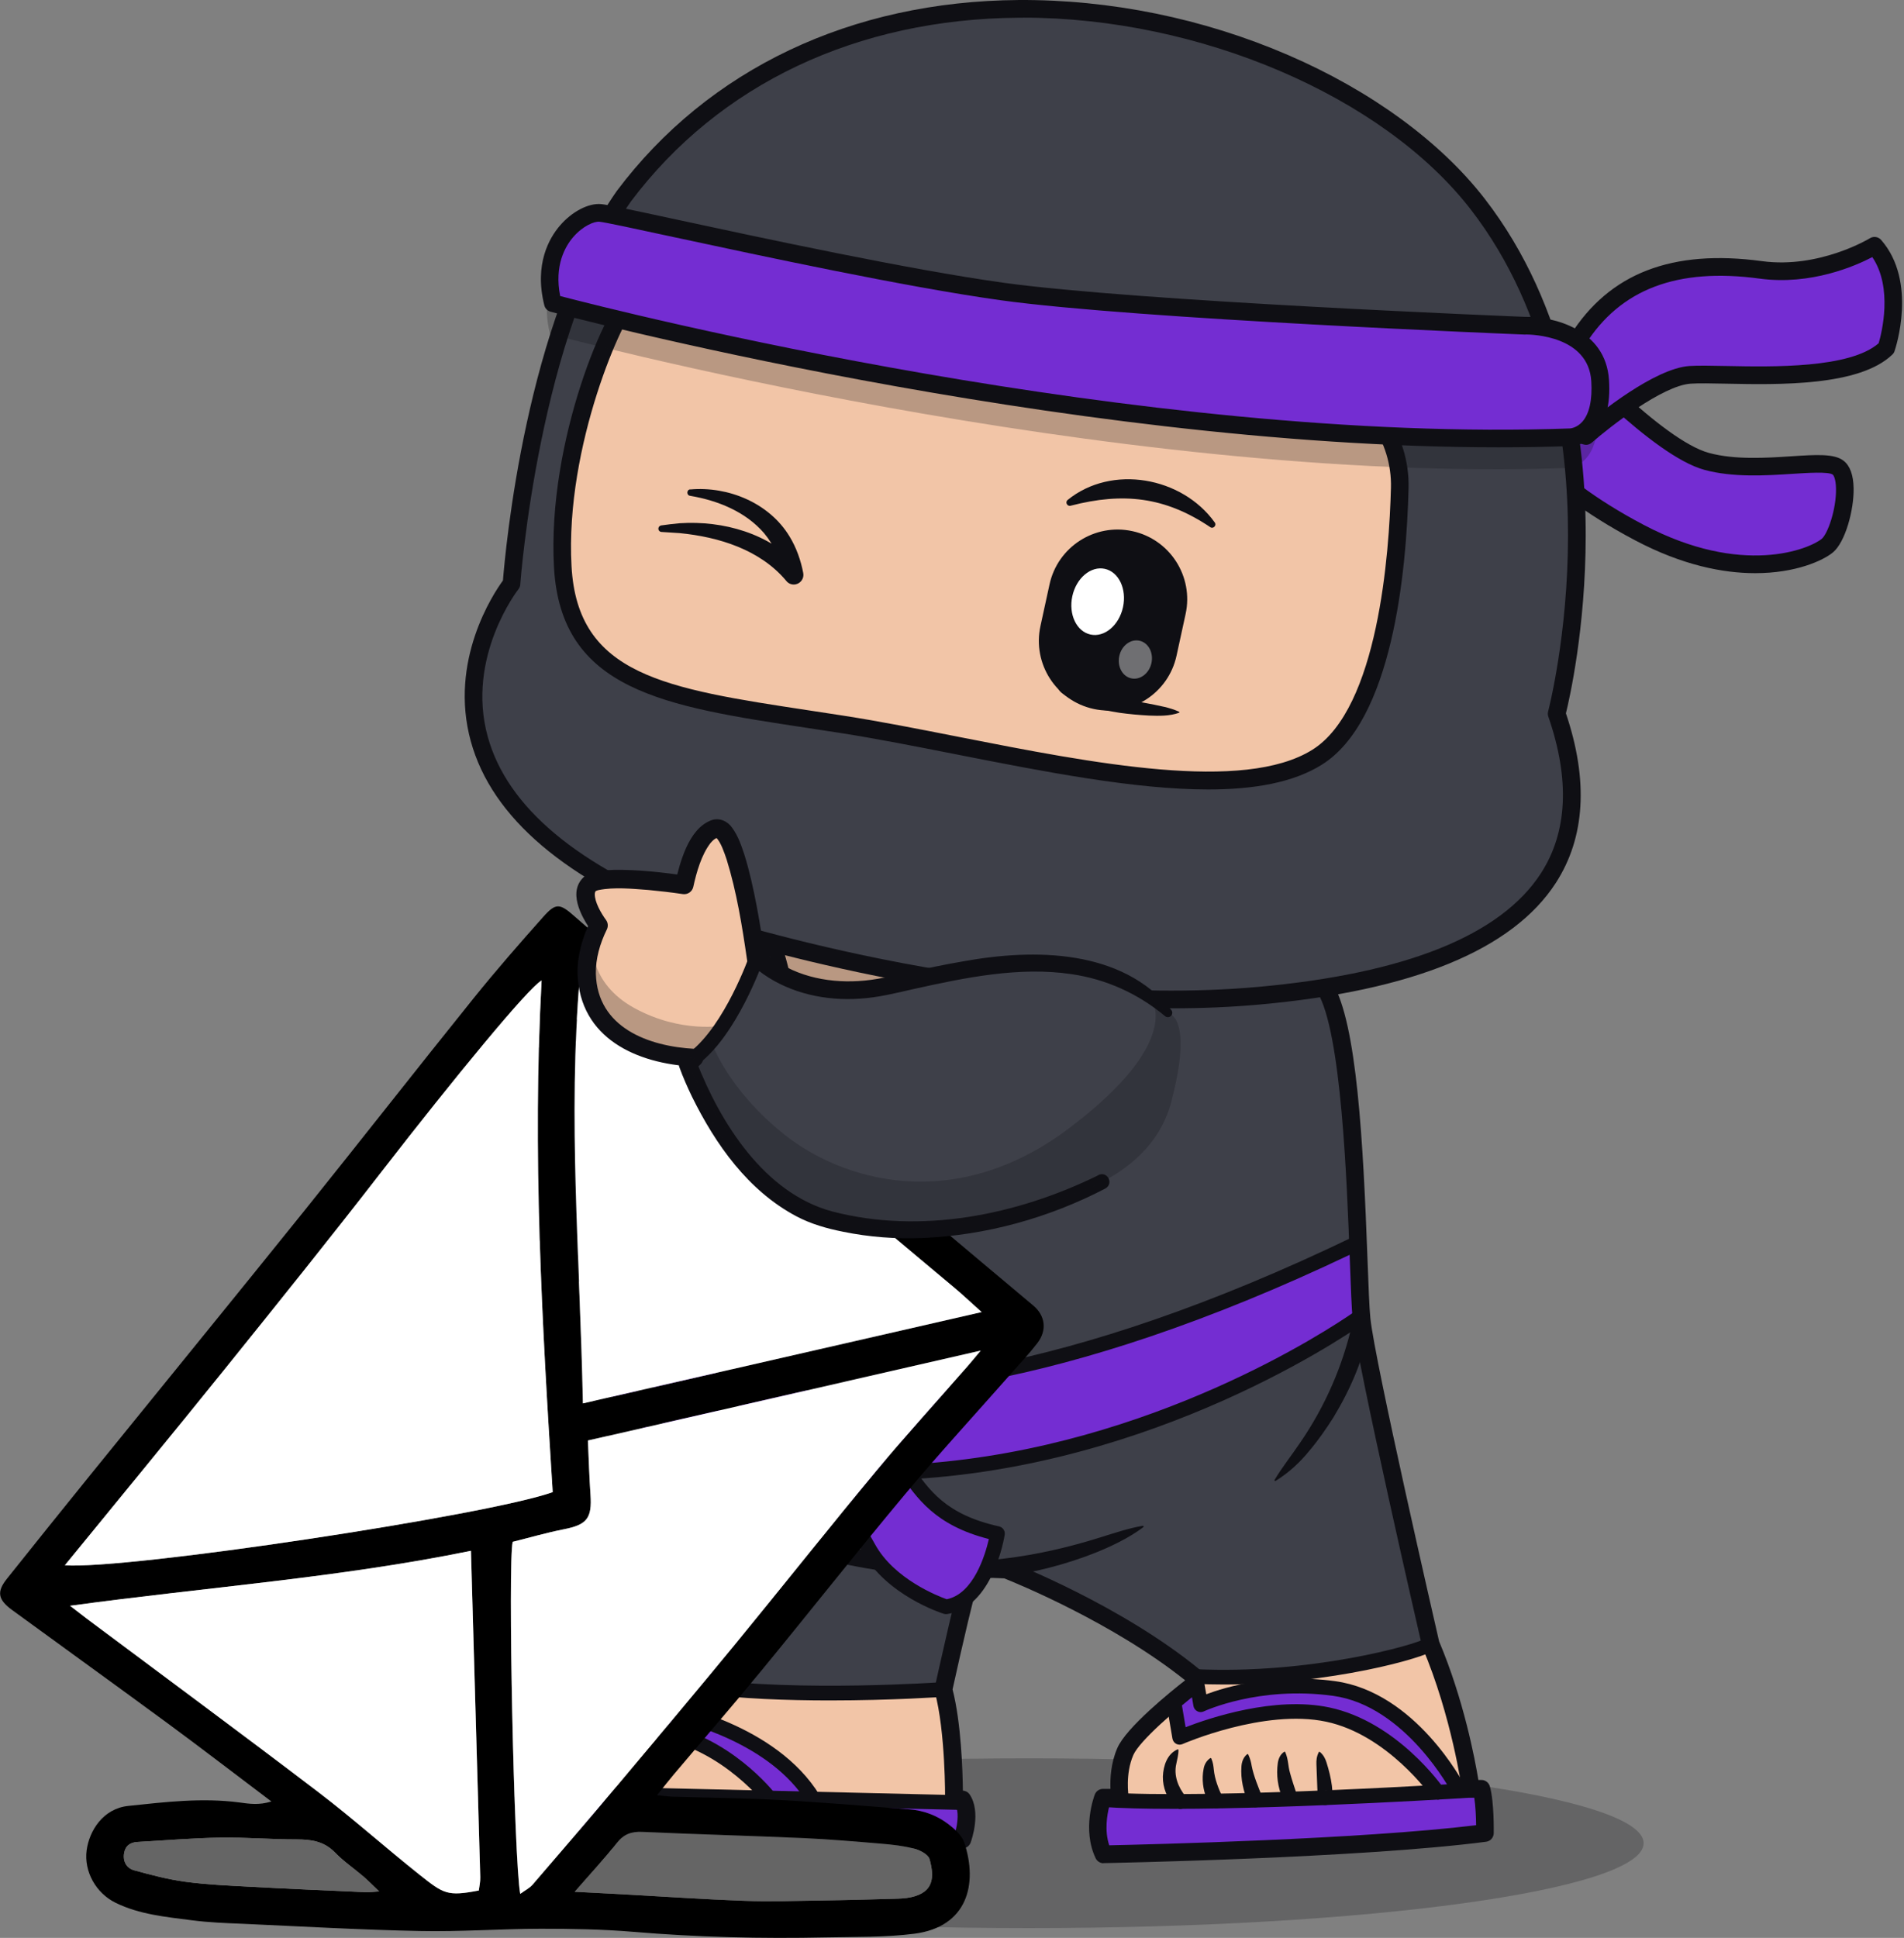
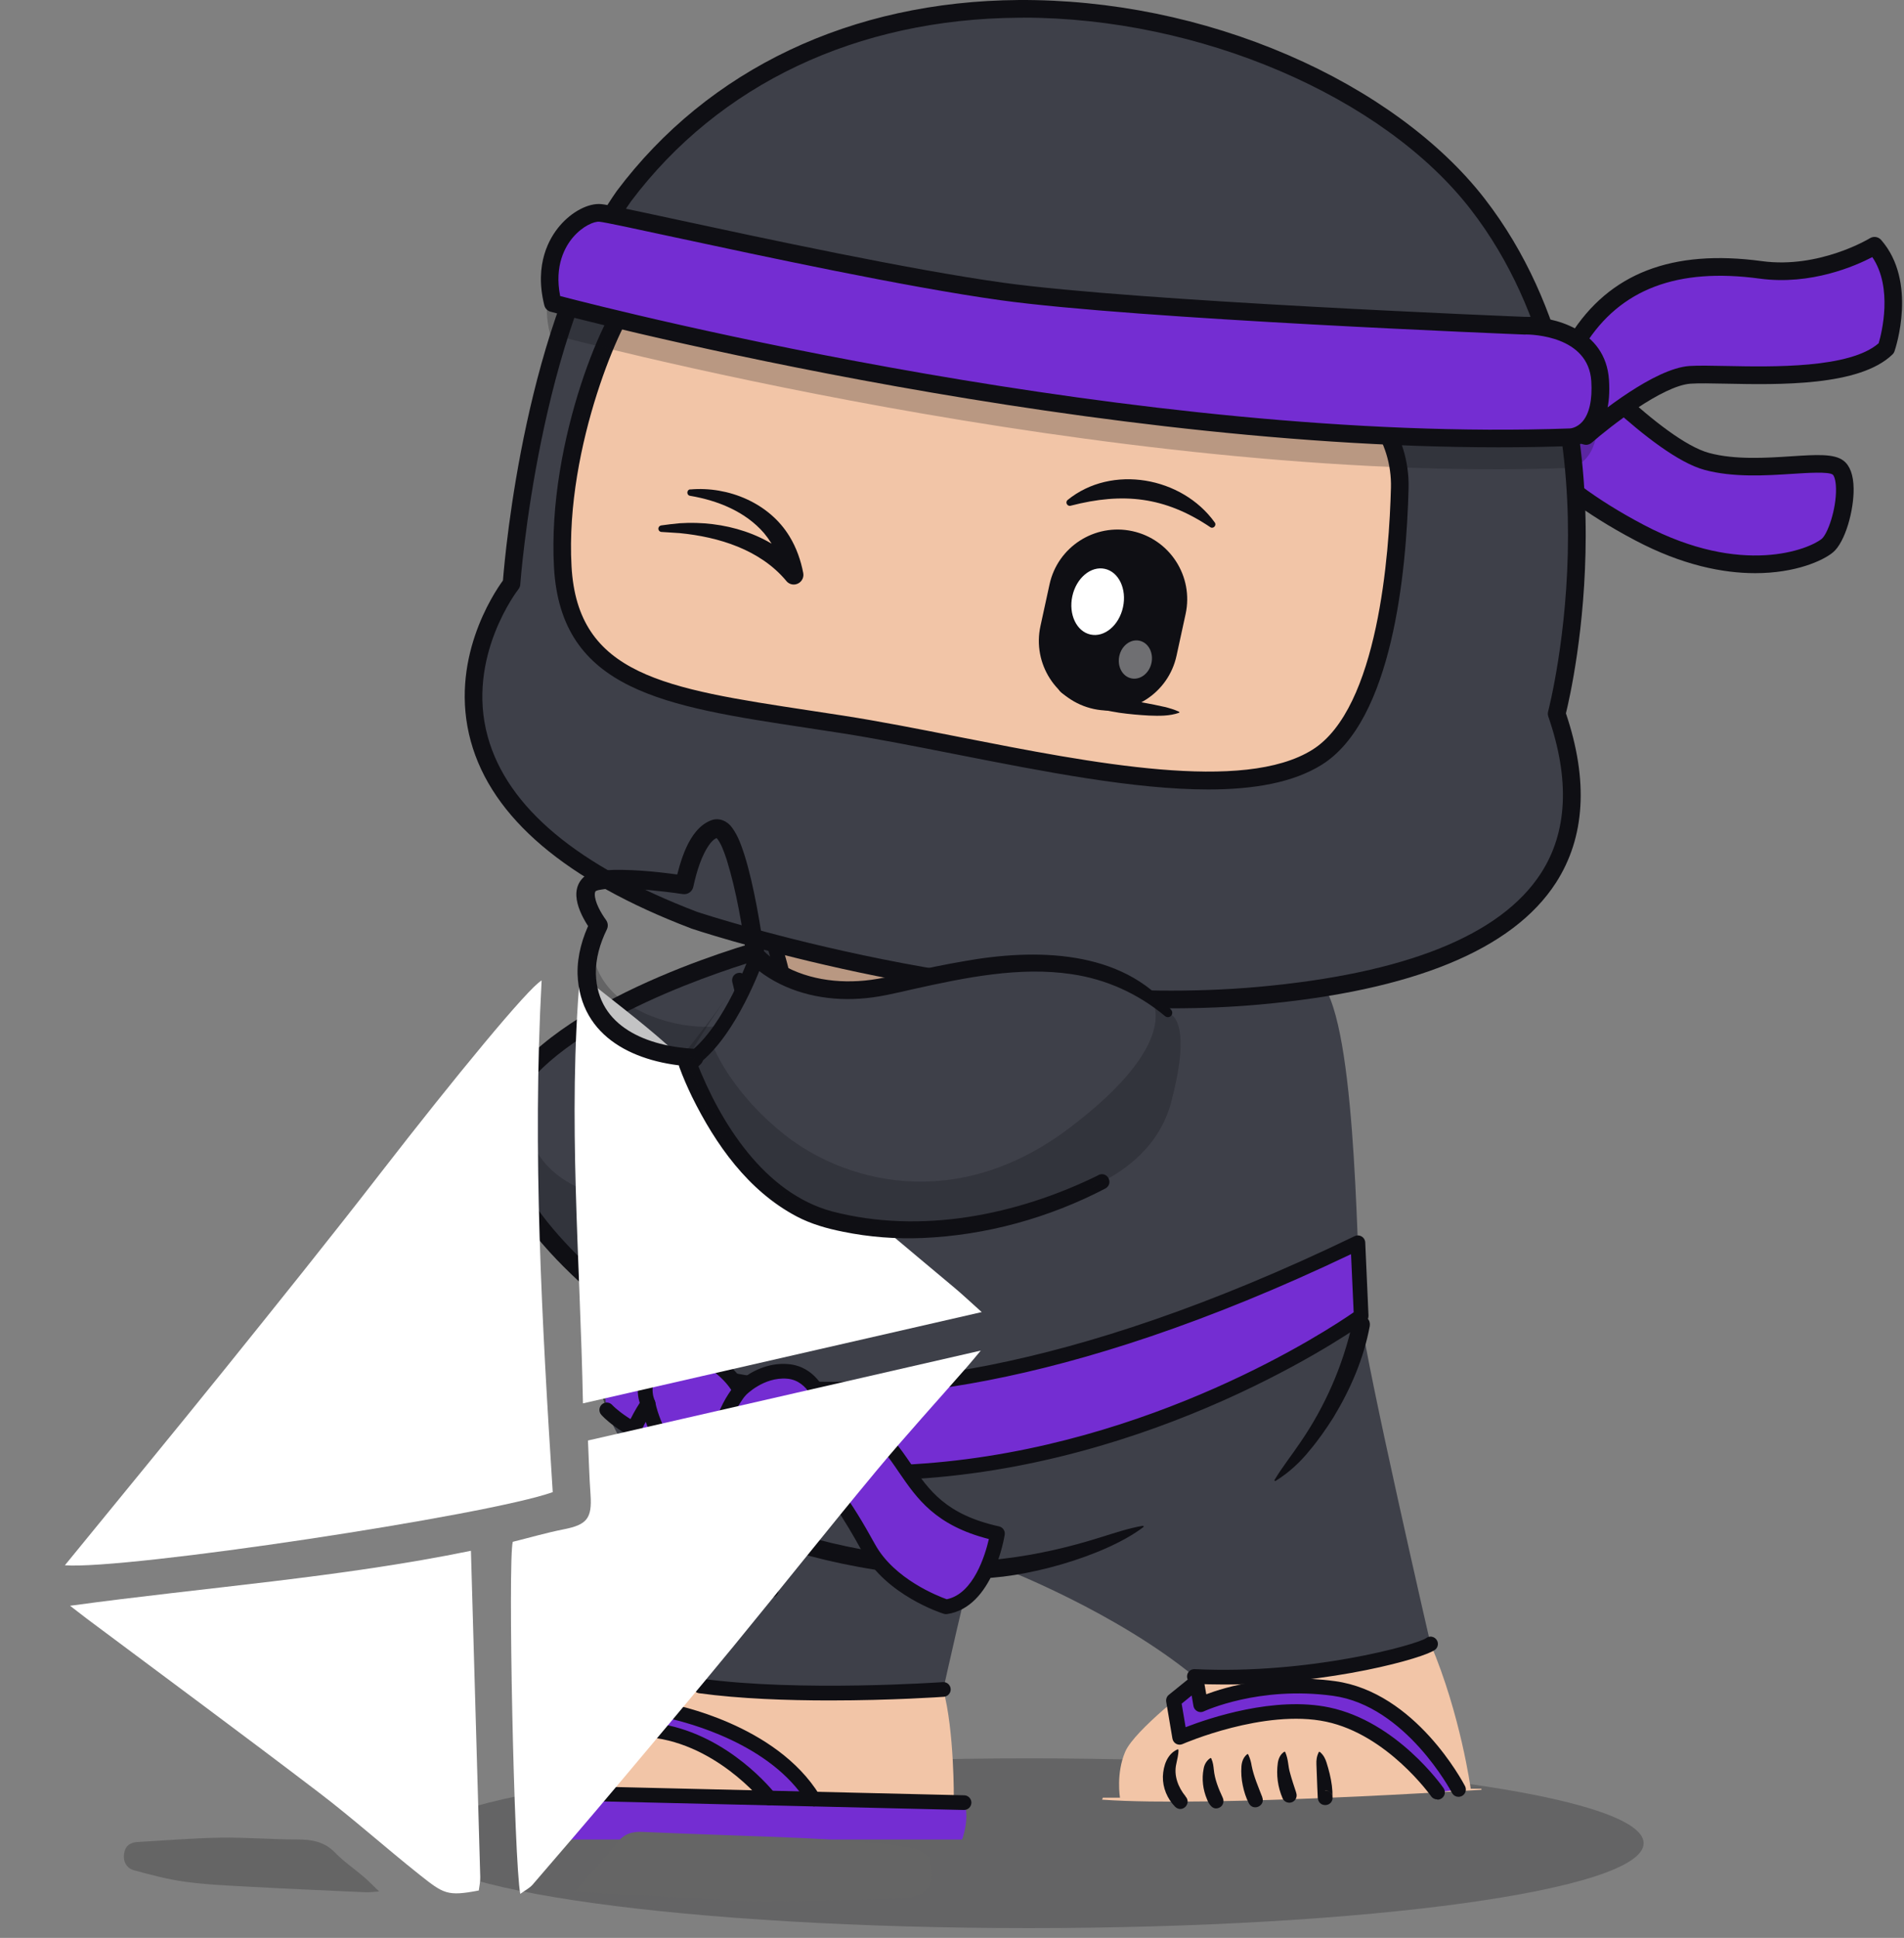
<svg xmlns="http://www.w3.org/2000/svg" width="171" height="174" viewBox="0 0 171 174" fill="none">
  <rect x="0" y="0" width="171" height="174" fill="#808080" stroke="none" />
  <g clip-path="url(#clip0_1681_13248)">
    <g opacity="0.25">
      <path d="M92.404 173.12C61.91 173.12 37.19 169.708 37.19 165.5C37.19 161.291 61.91 157.879 92.404 157.879C122.897 157.879 147.617 161.291 147.617 165.5C147.617 169.708 122.897 173.12 92.404 173.12Z" fill="#0F0F14" />
    </g>
    <path d="M69.564 84.934C69.564 84.934 51.437 89.633 45.956 97.909C40.476 106.185 56.206 117.522 56.206 117.522C56.206 117.522 71.6 99.645 69.564 84.934Z" fill="#3E4049" />
    <g opacity="0.25">
      <path d="M64.858 90.132C64.858 90.132 57.809 99.761 55.334 101.204C55.334 101.204 57.767 103.463 57.913 103.854C58.053 104.244 55.403 109.264 50.418 105.764C45.433 102.264 47.699 96.184 47.699 96.184C47.699 96.184 44.708 98.339 44.805 101.734C44.903 105.13 46.953 108.121 49.254 111.084C51.554 114.04 54.65 116.306 54.65 116.306L56.331 117.401C56.331 117.401 60.723 112.743 63.798 106.517C66.873 100.291 68.211 96.191 68.985 92.015C69.759 87.845 68.19 85.781 64.865 90.139L64.858 90.132Z" fill="#0F0F14" />
    </g>
    <path d="M56.212 118.319C56.435 118.319 56.658 118.221 56.811 118.047C57.453 117.308 72.415 99.724 70.352 84.831C70.324 84.608 70.198 84.406 70.01 84.28C69.822 84.155 69.592 84.113 69.368 84.169C68.615 84.364 50.878 89.042 45.3 97.472C39.471 106.278 55.082 117.685 55.752 118.166C55.891 118.263 56.051 118.312 56.212 118.312V118.319ZM68.887 85.947C69.996 98.504 58.575 113.355 56.086 116.43C53.346 114.296 42.205 105.016 46.625 98.343C51.192 91.441 65.227 87.007 68.894 85.947H68.887Z" fill="#0F0F14" />
    <path d="M62.362 108.931C62.766 108.36 62.843 107.774 62.55 107.23C62.229 106.826 62.006 106.38 61.734 105.954C60.674 104.253 59.356 102.635 57.62 101.59C56.749 101.011 55.71 100.6 54.643 100.878C55.145 101.882 55.849 102.336 56.644 102.977C57.342 103.535 58.025 104.121 58.652 104.755C59.461 105.529 60.179 106.421 60.751 107.398C60.877 107.586 60.925 107.816 61.009 108.025C61.267 108.555 61.706 108.75 62.355 108.938L62.362 108.931Z" fill="#0F0F14" />
    <path d="M128.482 147.613C131.187 153.979 132.086 160.61 132.086 160.61H133.042C133.042 160.61 133.056 160.665 133.062 160.7C133.007 160.7 108.687 162.283 99.045 161.593H98.982C99.017 161.474 99.045 161.411 99.045 161.411H100.586C100.586 161.411 100.216 159.236 101.06 157.277C101.91 155.318 107.265 151.232 107.265 151.232V150.542C118.03 151.072 127.791 148.206 128.482 147.627V147.613Z" fill="#F2C5A7" />
-     <path d="M133.057 160.691C133.406 162.044 133.357 164.582 133.357 164.582C121.957 166.067 99.095 166.492 99.095 166.492C98.154 164.519 98.767 162.239 98.977 161.584H99.039C108.682 162.274 133.008 160.698 133.057 160.691Z" fill="#742DD2" />
    <path d="M62.867 151.377C57.882 138.645 57.778 131.645 57.778 131.645C57.778 131.645 50.352 126.235 54.912 110.645C59.472 95.055 69.094 84.728 69.094 84.728C77.119 78.223 116.017 83.808 118.98 88.675C121.95 93.541 121.846 114.354 122.271 118.44C122.697 122.525 128.477 147.612 128.477 147.612C127.786 148.197 118.025 151.056 107.26 150.526C100.204 144.746 90.338 140.925 90.338 140.925C90.338 140.925 87.689 140.765 87.368 140.925C87.047 141.086 84.719 151.69 84.719 151.69C84.719 151.69 71.917 152.611 62.867 151.37V151.377Z" fill="#3E4049" />
    <path d="M52.573 160.763C52.573 160.763 52.573 159.487 54.002 158.267C55.431 157.047 62.857 151.371 62.857 151.371C71.907 152.605 84.708 151.692 84.708 151.692C85.719 155.401 85.663 161.558 85.663 161.558H86.402C86.465 161.648 86.514 161.753 86.562 161.85L51.562 161.028H51.478C51.527 160.86 51.562 160.763 51.562 160.763H52.573Z" fill="#F2C5A7" />
    <path d="M86.571 161.858C87.142 163.162 86.41 165.17 86.41 165.17H51.193C50.719 163.915 51.263 161.774 51.486 161.035H51.57L86.571 161.858Z" fill="#742DD2" />
    <path d="M73.073 95.77C73.073 95.77 78.239 92.068 84.152 88.986C90.064 85.897 95.817 83.199 95.817 83.199L96.109 82.453C96.109 82.453 87.798 81.4 81.502 81.777C75.206 82.146 70.326 83.938 70.326 83.938L69.51 84.705C69.51 84.705 71.323 90.771 71.943 95.407C71.943 95.407 72.013 96.363 73.08 95.784L73.073 95.77Z" fill="#F2C5A7" />
    <path d="M69.073 161.439C69.073 161.439 64.514 155.603 57.778 155.29L59.954 153.609C59.954 153.609 69.234 155.304 73.055 161.53" fill="#742DD2" />
    <path d="M129.104 160.927C129.104 160.927 125.102 155.196 119.266 153.955C113.431 152.721 105.97 156.005 105.97 156.005L105.413 152.7L107.49 151.02L107.846 153.069C107.846 153.069 112.866 150.664 119.831 151.619C126.797 152.574 131.008 160.69 131.008 160.69" fill="#742DD2" />
    <path d="M53.483 118.584C53.483 118.584 70.656 136.342 121.965 111.598L122.258 118.18C122.258 118.18 105.587 130.381 83.143 132.075C60.658 133.77 54.501 126.609 54.501 126.609" fill="#742DD2" />
-     <path d="M99.098 167.285C99.098 167.285 99.105 167.285 99.112 167.285C99.342 167.285 122.148 166.846 133.464 165.368C133.855 165.319 134.147 164.991 134.154 164.601C134.154 164.489 134.203 161.819 133.806 160.396C133.708 160.055 133.401 159.818 133.046 159.818H132.774C132.467 157.956 131.463 152.622 129.246 147.372C128.911 145.922 123.473 122.251 123.075 118.367C122.978 117.419 122.908 115.509 122.817 113.089C122.427 102.499 121.862 91.852 119.673 88.268C117.958 85.451 108.029 83.464 103.846 82.739C90.529 80.438 73.823 79.887 68.608 84.113C68.58 84.133 68.552 84.161 68.524 84.189C68.427 84.294 58.728 94.829 54.168 110.426C49.985 124.719 55.577 130.764 57.013 132.04C57.104 133.637 57.724 140.219 61.928 151.116C60.255 152.399 54.747 156.624 53.513 157.677C52.537 158.507 52.118 159.372 51.937 159.978H51.589C51.247 159.978 50.947 160.194 50.836 160.522C50.731 160.843 49.81 163.701 50.473 165.458C50.591 165.765 50.884 165.967 51.212 165.967H86.429C86.764 165.967 87.056 165.758 87.175 165.444C87.273 165.166 88.13 162.69 87.091 161.129C86.952 160.919 86.729 160.794 86.478 160.78C86.457 159.009 86.324 154.693 85.55 151.688C86.464 147.54 87.538 142.966 87.942 141.662C88.437 141.648 89.371 141.676 90.187 141.718C91.282 142.15 99.997 145.72 106.439 150.872C105.136 151.89 101.148 155.104 100.346 156.959C99.76 158.305 99.697 159.72 99.732 160.62H99.063C98.735 160.62 98.442 160.822 98.324 161.129C98.275 161.254 97.152 164.231 98.4 166.846C98.533 167.125 98.812 167.299 99.119 167.299L99.098 167.285ZM132.565 163.883C122.134 165.152 103.079 165.612 99.621 165.688C99.181 164.364 99.432 162.934 99.621 162.195H100.576C100.806 162.195 101.029 162.091 101.182 161.916C101.336 161.735 101.399 161.505 101.357 161.275C101.357 161.254 101.043 159.295 101.782 157.587C102.34 156.297 105.735 153.389 107.743 151.855C107.939 151.709 108.057 151.472 108.057 151.228V150.538C108.057 150.301 107.952 150.077 107.764 149.924C100.694 144.13 91.038 140.358 90.626 140.198C90.55 140.17 90.473 140.149 90.389 140.149C87.524 139.975 87.182 140.149 87.015 140.233C86.596 140.442 86.485 140.498 85.153 146.201C84.54 148.85 83.947 151.507 83.947 151.535C83.919 151.66 83.926 151.786 83.954 151.911C84.923 155.474 84.881 161.498 84.881 161.561C84.881 161.77 84.965 161.972 85.111 162.126C85.258 162.272 85.46 162.363 85.676 162.363H85.92C86.094 162.962 85.969 163.806 85.829 164.385H51.833C51.742 163.569 51.937 162.418 52.167 161.568H52.586C53.025 161.568 53.38 161.212 53.38 160.773C53.38 160.745 53.429 159.825 54.531 158.883C55.932 157.691 63.281 152.072 63.358 152.016C63.637 151.8 63.741 151.43 63.616 151.095C58.756 138.685 58.582 131.712 58.582 131.643C58.582 131.392 58.456 131.162 58.254 131.015C58.184 130.966 51.358 125.674 55.681 110.872C59.997 96.119 68.991 86.03 69.64 85.312C74.262 81.651 90.55 82.056 103.567 84.301C112.694 85.877 117.553 87.843 118.313 89.091C120.468 92.619 120.963 105.971 121.228 113.145C121.318 115.593 121.388 117.531 121.493 118.528C121.918 122.614 127.475 146.766 127.712 147.798C127.719 147.839 127.74 147.888 127.754 147.93C130.382 154.114 131.296 160.654 131.303 160.724C131.358 161.115 131.693 161.407 132.091 161.407H132.404C132.523 162.174 132.565 163.171 132.572 163.897L132.565 163.883Z" fill="#0F0F14" />
    <path d="M109.928 151.248C119.522 151.248 128.028 148.85 128.907 148.111C129.185 147.874 129.22 147.462 128.983 147.183C128.753 146.912 128.349 146.87 128.07 147.093C127.143 147.699 117.563 150.37 107.299 149.868C106.944 149.847 106.623 150.133 106.609 150.495C106.595 150.858 106.874 151.172 107.237 151.186C108.143 151.227 109.042 151.248 109.935 151.248H109.928Z" fill="#0F0F14" />
-     <path d="M105.367 162.413C116.537 162.413 132.901 161.36 133.103 161.346C133.466 161.325 133.745 161.012 133.717 160.642C133.696 160.279 133.382 160.008 133.013 160.028C132.769 160.042 108.582 161.597 99.085 160.921C98.723 160.886 98.409 161.172 98.381 161.534C98.353 161.897 98.632 162.211 98.995 162.239C100.717 162.364 102.92 162.413 105.367 162.413Z" fill="#0F0F14" />
    <path d="M86.58 162.515C86.935 162.515 87.228 162.229 87.242 161.873C87.249 161.511 86.963 161.204 86.601 161.197L51.593 160.367C51.216 160.367 50.923 160.646 50.916 161.009C50.909 161.371 51.195 161.678 51.558 161.685L86.566 162.515H86.58Z" fill="#0F0F14" />
    <path d="M74.533 152.68C80.125 152.68 84.691 152.359 84.768 152.352C85.131 152.325 85.403 152.011 85.382 151.648C85.354 151.286 85.047 151.007 84.677 151.035C84.552 151.042 71.841 151.934 62.966 150.721C62.603 150.672 62.269 150.923 62.22 151.286C62.171 151.648 62.422 151.983 62.785 152.032C66.438 152.534 70.726 152.68 74.533 152.68Z" fill="#0F0F14" />
    <path d="M76.484 132.989C78.541 132.989 80.765 132.905 83.178 132.724C105.552 131.036 122.467 118.828 122.634 118.702C122.815 118.57 122.913 118.361 122.906 118.138L122.613 111.556C122.606 111.333 122.481 111.131 122.292 111.019C122.104 110.907 121.867 110.893 121.665 110.991C95.407 123.66 78.374 124.908 68.71 123.722C58.294 122.447 53.985 118.152 53.943 118.11C53.685 117.852 53.274 117.845 53.009 118.096C52.751 118.347 52.744 118.765 52.995 119.03C53.176 119.218 57.575 123.653 68.389 125.012C78.137 126.239 95.198 125.061 121.337 112.609L121.574 117.831C119.28 119.421 103.488 129.858 83.08 131.399C61.306 133.044 55.052 126.226 54.989 126.156C54.752 125.884 54.333 125.856 54.062 126.093C53.79 126.33 53.755 126.741 53.992 127.02C54.222 127.292 59.333 132.982 76.491 132.982L76.484 132.989Z" fill="#0F0F14" />
    <path d="M87.346 141.719C91.746 141.824 99.178 139.781 102.685 137.118C102.741 137.076 102.699 136.978 102.629 136.999C101.305 137.229 100.07 137.654 98.802 138.045C96.013 138.923 93.147 139.586 90.254 139.934C89.319 140.053 88.322 140.13 87.395 140.137C86.363 140.143 86.321 141.656 87.36 141.719H87.346Z" fill="#0F0F14" />
    <path d="M121.46 118.786C120.61 122.621 118.992 126.31 116.761 129.545C116.022 130.646 115.192 131.678 114.474 132.87C114.453 132.905 114.46 132.947 114.495 132.968C114.516 132.982 114.544 132.982 114.565 132.968C115.743 132.236 116.775 131.288 117.633 130.214C118.413 129.294 119.104 128.29 119.752 127.272C121.293 124.727 122.478 121.994 123.022 119.051C123.162 118.019 121.649 117.768 121.46 118.8V118.786Z" fill="#0F0F14" />
    <path d="M87.377 141.719C87.802 141.719 88.157 141.378 88.171 140.946C88.185 140.506 87.837 140.144 87.397 140.137C67.924 139.677 58.414 131.149 58.323 131.066C58.002 130.773 57.5 130.794 57.208 131.115C56.915 131.435 56.929 131.937 57.256 132.23C57.654 132.6 67.255 141.245 87.37 141.719C87.37 141.719 87.384 141.719 87.391 141.719H87.377Z" fill="#0F0F14" />
    <path d="M54.641 112.251C54.836 112.251 55.024 112.167 55.157 112.007C55.282 111.847 68.369 95.81 97.486 83.184C97.82 83.037 97.974 82.654 97.827 82.319C97.681 81.984 97.29 81.831 96.963 81.977C67.519 94.744 54.258 111.024 54.125 111.184C53.895 111.47 53.944 111.882 54.23 112.112C54.348 112.209 54.495 112.258 54.641 112.258V112.251Z" fill="#0F0F14" />
    <path d="M55.339 120.681C55.577 120.681 55.8 120.556 55.918 120.333C55.946 120.291 58.449 115.724 65.707 109.024C72.408 102.839 84.637 93.524 104.857 84.265C105.191 84.112 105.331 83.721 105.184 83.393C105.031 83.059 104.64 82.919 104.313 83.066C83.884 92.422 71.515 101.856 64.745 108.124C57.361 114.95 54.865 119.517 54.768 119.705C54.593 120.026 54.719 120.423 55.04 120.598C55.137 120.653 55.249 120.674 55.353 120.674L55.339 120.681Z" fill="#0F0F14" />
    <path d="M72.11 97.098C72.11 97.098 72.18 97.098 72.215 97.091C72.577 97.035 72.821 96.701 72.766 96.338C72.758 96.275 71.72 89.673 70.067 84.276C69.963 83.927 69.593 83.732 69.245 83.837C68.896 83.941 68.701 84.311 68.805 84.659C70.423 89.965 71.448 96.471 71.462 96.54C71.51 96.868 71.796 97.098 72.11 97.098Z" fill="#0F0F14" />
    <path d="M68.119 99.988C68.119 99.988 68.133 99.988 68.14 99.988C68.502 99.974 68.788 99.674 68.781 99.312C68.781 99.103 68.607 94.041 67.052 87.849C66.961 87.494 66.606 87.278 66.25 87.368C65.895 87.459 65.685 87.814 65.769 88.17C67.289 94.208 67.456 99.298 67.456 99.347C67.47 99.702 67.763 99.988 68.119 99.988Z" fill="#0F0F14" />
    <path d="M73.06 162.196C73.179 162.196 73.297 162.161 73.402 162.098C73.716 161.91 73.813 161.498 73.618 161.192C69.693 154.784 60.468 153.034 60.078 152.964C59.897 152.929 59.701 152.978 59.555 153.09L57.38 154.77C57.163 154.937 57.073 155.23 57.157 155.488C57.24 155.753 57.477 155.934 57.756 155.948C64.101 156.241 68.521 161.791 68.563 161.847C68.786 162.133 69.205 162.182 69.49 161.958C69.776 161.735 69.825 161.317 69.602 161.031C69.421 160.801 65.502 155.872 59.478 154.812L60.127 154.31C61.681 154.652 69.246 156.562 72.496 161.868C72.621 162.07 72.837 162.182 73.06 162.182V162.196Z" fill="#0F0F14" />
    <path d="M129.106 161.588C129.239 161.588 129.371 161.546 129.483 161.469C129.782 161.26 129.852 160.849 129.643 160.549C129.476 160.305 125.425 154.588 119.401 153.312C114.478 152.266 108.587 154.267 106.481 155.083L106.125 152.97L107.025 152.238L107.185 153.179C107.22 153.381 107.346 153.556 107.534 153.653C107.715 153.751 107.938 153.751 108.119 153.66C108.168 153.639 113.063 151.352 119.728 152.266C126.268 153.165 130.368 160.905 130.403 160.981C130.57 161.302 130.968 161.427 131.295 161.26C131.616 161.093 131.742 160.695 131.574 160.368C131.393 160.026 127.126 151.938 119.903 150.948C114.36 150.188 110.051 151.478 108.336 152.126L108.119 150.892C108.078 150.662 107.917 150.467 107.701 150.39C107.485 150.307 107.234 150.348 107.053 150.495L104.975 152.175C104.787 152.322 104.703 152.566 104.738 152.796L105.296 156.101C105.331 156.303 105.456 156.477 105.63 156.575C105.812 156.672 106.021 156.679 106.209 156.596C106.279 156.561 113.551 153.409 119.101 154.588C124.602 155.752 128.493 161.232 128.534 161.288C128.66 161.469 128.869 161.567 129.078 161.567L129.106 161.588Z" fill="#0F0F14" />
    <path d="M106.475 161.288C105.812 160.479 105.401 159.426 105.645 158.373C105.722 157.955 105.84 157.593 105.84 157.132C105.84 157.091 105.791 157.056 105.75 157.077C104.822 157.481 104.481 158.548 104.439 159.503C104.418 160.521 104.829 161.504 105.54 162.229C106.182 162.829 107.06 161.929 106.468 161.295L106.475 161.288Z" fill="#0F0F14" />
    <path d="M109.8 161.378C109.43 160.59 109.095 159.753 109.012 158.882C108.977 158.582 108.956 158.282 108.789 157.892C108.775 157.857 108.733 157.843 108.698 157.857C108.342 158.094 108.154 158.463 108.098 158.826C107.917 159.732 108.036 160.695 108.398 161.545C108.586 162.04 108.963 162.619 109.577 162.27C109.876 162.082 109.967 161.692 109.8 161.385V161.378Z" fill="#0F0F14" />
    <path d="M113.364 161.357C113.022 160.472 112.597 159.496 112.415 158.561C112.367 158.241 112.29 157.941 112.109 157.536C112.095 157.501 112.053 157.487 112.018 157.501C111.655 157.78 111.523 158.213 111.495 158.596C111.453 159.175 111.495 159.747 111.614 160.311C111.732 160.876 111.892 161.392 112.164 161.922C112.569 162.661 113.677 162.131 113.357 161.357H113.364Z" fill="#0F0F14" />
    <path d="M116.415 160.967C116.241 160.451 116.004 159.733 115.865 159.21C115.662 158.541 115.732 158.032 115.432 157.327C115.418 157.293 115.377 157.272 115.342 157.286C114.972 157.523 114.819 157.92 114.763 158.283C114.61 159.37 114.756 160.458 115.195 161.476C115.349 161.811 115.739 161.95 116.067 161.804C116.387 161.657 116.534 161.288 116.408 160.967H116.415Z" fill="#0F0F14" />
    <path d="M118.989 160.757C119.226 160.715 119.589 160.959 119.638 161.196C119.645 161.217 119.658 161.273 119.665 161.301C119.665 161.315 119.672 161.371 119.672 161.336C119.679 161.001 119.658 160.659 119.617 160.332C119.526 159.621 119.352 158.937 119.136 158.254C119.031 157.919 118.878 157.592 118.543 157.306C118.508 157.278 118.452 157.285 118.438 157.327C118.243 157.717 118.215 158.073 118.229 158.414C118.25 159.014 118.278 159.865 118.306 160.443C118.32 160.701 118.334 161.12 118.348 161.378C118.348 161.44 118.362 161.51 118.376 161.573C118.571 162.333 119.7 162.193 119.679 161.399C119.665 161.036 119.359 160.75 118.996 160.764L118.989 160.757Z" fill="#0F0F14" />
    <g opacity="0.25">
      <path d="M66.943 87.043C66.943 87.043 63.847 88.353 79.954 91.331C96.059 94.308 107.25 89.72 107.25 89.72L75.93 83.668H69.495L66.943 87.036V87.043Z" fill="#0F0F14" />
    </g>
    <path d="M135.736 38.22C135.736 38.22 137.884 42.892 147.268 47.835C156.653 52.771 162.886 50.003 164.12 48.992C165.355 47.974 166.4 42.996 165.09 41.985C163.779 40.974 157.817 42.648 153.292 41.427C148.767 40.2 140.568 31.262 140.568 31.262" fill="#742DD2" />
    <path d="M157.635 51.464C161.274 51.464 163.728 50.334 164.614 49.602C165.722 48.688 166.51 45.809 166.475 43.843C166.455 42.644 166.148 41.807 165.562 41.361C164.725 40.719 163.108 40.824 160.877 40.97C158.625 41.117 155.815 41.298 153.493 40.67C149.24 39.52 141.222 30.819 141.145 30.728C140.852 30.407 140.35 30.386 140.03 30.679C139.709 30.972 139.688 31.474 139.981 31.795C140.322 32.164 148.389 40.921 153.082 42.19C155.654 42.888 158.611 42.699 160.981 42.546C162.355 42.455 164.237 42.337 164.6 42.616C164.698 42.692 164.879 43.048 164.893 43.871C164.928 45.746 164.14 47.943 163.61 48.382C162.487 49.302 156.491 51.798 147.636 47.134C138.593 42.379 136.474 37.937 136.453 37.888C136.271 37.491 135.797 37.317 135.4 37.498C135.003 37.679 134.828 38.153 135.009 38.551C135.1 38.753 137.38 43.529 146.89 48.535C151.088 50.745 154.734 51.464 157.635 51.464Z" fill="#0F0F14" />
    <path d="M62.33 82.62C62.33 82.62 88.887 91.586 113.053 89.404C137.219 87.221 144.547 77.788 139.806 64.08C139.806 64.08 147.001 36.777 132.708 18.314C118.415 -0.141 76.198 -9.205 56.027 17.617C47.549 29.686 45.938 52.416 45.938 52.416C45.938 52.416 31.408 70.829 62.33 82.62Z" fill="#3E4049" />
    <g opacity="0.5">
      <path d="M140.906 68.287C140.864 68.168 140.83 68.056 140.788 67.938C140.788 67.938 140.802 67.889 140.823 67.812C140.85 67.973 140.878 68.133 140.906 68.287Z" fill="white" />
    </g>
    <g opacity="0.5">
      <path d="M43.594 67.968C41.892 63.764 42.513 59.831 43.545 56.973C42.555 59.943 41.969 63.917 43.594 67.968Z" fill="white" />
    </g>
    <g opacity="0.5">
      <path d="M48.375 36.938C46.451 45.311 45.949 52.416 45.949 52.416C45.949 52.416 44.554 54.18 43.55 56.969C44.554 53.964 45.983 51.991 45.983 51.991C45.983 51.991 46.276 45.102 48.375 36.938Z" fill="white" />
    </g>
    <path d="M118.611 33.725C122.955 35.141 125.827 39.254 125.716 43.821C125.534 50.793 124.384 64.173 118.297 67.987C109.944 73.216 90.045 67.29 75.564 65.024C61.083 62.765 51.161 62.089 50.54 50.87C49.92 39.652 55.379 27.464 56.864 26.655C58.349 25.854 73.87 28.092 89.613 30.113C100.127 31.466 111.415 31.369 118.611 33.718V33.725Z" fill="#F2C5A7" />
    <path d="M105.238 90.536C107.873 90.536 110.516 90.432 113.13 90.195C126.894 88.954 135.846 85.279 139.73 79.276C142.365 75.197 142.672 70.073 140.636 64.049C140.957 62.752 142.4 56.421 142.414 48.124C142.428 39.666 140.859 27.549 133.336 17.836C129.369 12.711 123.094 8.131 115.675 4.937C108.048 1.646 99.688 -0.048 91.495 0.001C76.449 0.106 63.627 6.192 55.4 17.139C47.242 28.755 45.374 49.539 45.171 52.119C44.314 53.297 40.291 59.328 42.285 66.566C44.174 73.426 50.826 79.074 62.051 83.355C62.058 83.355 62.072 83.362 62.079 83.369C62.316 83.452 83.582 90.536 105.238 90.536ZM91.879 1.584C107.72 1.584 124.209 8.633 132.081 18.798C139.318 28.148 140.831 39.876 140.824 48.075C140.824 57.014 139.06 63.811 139.039 63.874C138.998 64.028 139.005 64.188 139.053 64.334C141.006 69.975 140.782 74.709 138.391 78.411C134.786 83.982 126.238 87.42 112.984 88.612C89.487 90.731 63.334 82.114 62.595 81.87C51.879 77.777 45.555 72.492 43.805 66.147C41.832 59.001 46.51 52.963 46.559 52.907C46.657 52.781 46.719 52.628 46.726 52.474C46.74 52.251 48.413 29.828 56.669 18.08C64.582 7.559 76.951 1.695 91.495 1.591C91.621 1.591 91.746 1.591 91.872 1.591L91.879 1.584Z" fill="#0F0F14" />
    <path d="M108.509 70.885C112.608 70.885 116.143 70.272 118.716 68.661C125.047 64.701 126.316 51.411 126.504 43.847C126.63 38.959 123.485 34.49 118.856 32.977C114.114 31.429 107.686 30.927 100.888 30.397C97.207 30.111 93.407 29.811 89.711 29.337C87.055 28.996 84.406 28.647 81.833 28.312C64.855 26.088 57.813 25.252 56.488 25.97C54.557 27.015 49.126 39.545 49.753 50.923C50.367 62.002 59.64 63.411 72.483 65.356C73.445 65.502 74.435 65.656 75.446 65.809C78.709 66.318 82.195 67.008 85.884 67.734C93.804 69.295 101.899 70.885 108.509 70.885ZM118.368 34.476C122.335 35.773 125.033 39.6 124.921 43.798C124.775 49.634 123.785 63.606 117.872 67.315C111.681 71.192 98.134 68.528 86.183 66.179C82.474 65.447 78.974 64.757 75.683 64.248C74.672 64.087 73.675 63.941 72.713 63.794C59.717 61.821 51.866 60.629 51.329 50.84C50.729 39.956 56.049 28.27 57.234 27.371C58.685 26.883 70.872 28.48 81.624 29.888C84.203 30.23 86.853 30.571 89.509 30.913C93.239 31.394 97.067 31.694 100.762 31.98C107.47 32.503 113.801 32.998 118.361 34.483L118.368 34.476Z" fill="#0F0F14" />
    <g opacity="0.25">
      <path d="M49.258 26.506C49.258 26.506 99.347 40.033 140.637 38.541C140.637 38.541 142.686 38.513 143.223 35.654C143.349 36.038 143.433 36.463 143.46 36.93C143.781 41.978 140.776 42.02 140.776 42.02C99.486 43.512 49.397 29.986 49.397 29.986C49.056 28.633 49.049 27.448 49.244 26.43C49.244 26.458 49.251 26.479 49.258 26.506Z" fill="#0F0F14" />
    </g>
    <path d="M141.675 30.552C145.859 23.908 152.629 23.497 158.13 24.243C163.631 24.989 168.344 22.074 168.344 22.074C171.356 25.526 169.397 31.264 169.397 31.264C165.897 34.666 155.118 33.432 151.771 33.662C148.424 33.892 142.428 39.156 142.428 39.156L141.891 39.01" fill="#742DD2" />
    <path d="M142.433 39.944C142.622 39.944 142.81 39.875 142.956 39.749C144.567 38.334 149.308 34.625 151.832 34.45C152.557 34.401 153.694 34.422 155.011 34.45C159.787 34.548 167.011 34.687 169.96 31.829C170.051 31.745 170.12 31.634 170.155 31.515C170.239 31.264 172.226 25.303 168.949 21.545C168.691 21.252 168.266 21.189 167.938 21.391C167.896 21.419 163.392 24.145 158.246 23.448C150.166 22.353 144.532 24.536 141.018 30.12C140.788 30.49 140.899 30.978 141.269 31.215C141.638 31.445 142.127 31.334 142.364 30.964C145.515 25.958 150.647 24.013 158.044 25.017C162.639 25.637 166.648 23.873 168.154 23.085C170.023 25.846 168.991 29.911 168.726 30.818C166.132 33.084 159.216 32.944 155.053 32.861C153.701 32.833 152.529 32.812 151.734 32.861C148.59 33.077 143.577 37.149 142.245 38.271L142.113 38.236C141.687 38.125 141.255 38.376 141.143 38.794C141.032 39.219 141.283 39.652 141.701 39.763L142.238 39.91C142.308 39.931 142.378 39.938 142.44 39.938L142.433 39.944Z" fill="#0F0F14" />
    <path d="M49.654 27.219C49.654 27.219 99.743 40.745 141.033 39.253C141.033 39.253 144.045 39.211 143.717 34.163C143.397 29.115 136.961 29.234 136.961 29.234C136.961 29.234 102.33 27.874 89.982 26.159C77.634 24.444 55.553 19.257 53.921 19.103C52.29 18.957 48.281 21.718 49.654 27.212V27.219Z" fill="#742DD2" />
    <path d="M134.577 40.163C136.752 40.163 138.913 40.128 141.054 40.051C141.158 40.051 142.295 40.003 143.257 38.964C144.226 37.918 144.645 36.293 144.505 34.118C144.212 29.544 139.471 28.401 136.968 28.45C135.922 28.408 102.128 27.055 90.086 25.382C81.678 24.21 68.619 21.407 60.824 19.727C56.592 18.814 54.528 18.375 53.991 18.326C52.854 18.221 51.355 19.002 50.275 20.271C49.354 21.345 47.953 23.701 48.887 27.418C48.957 27.697 49.173 27.913 49.452 27.989C49.926 28.115 95.03 40.163 134.59 40.163H134.577ZM137.01 30.032C137.582 30.032 142.657 30.151 142.915 34.223C143.02 35.896 142.741 37.151 142.114 37.862C141.605 38.434 141.019 38.469 140.998 38.469C102.392 39.863 55.455 27.927 50.309 26.581C49.759 23.82 50.783 22.098 51.467 21.303C52.352 20.271 53.391 19.86 53.837 19.909C54.305 19.95 57.031 20.536 60.482 21.282C68.305 22.962 81.392 25.779 89.863 26.957C102.107 28.659 136.571 30.025 136.919 30.039C136.933 30.039 136.947 30.039 136.968 30.039C136.975 30.039 136.989 30.039 137.01 30.039V30.032Z" fill="#0F0F14" />
    <path d="M66.452 124.858C66.452 124.858 68.258 122.919 70.747 123.136C73.243 123.345 73.926 126.21 73.926 126.21C73.926 126.21 77.224 126.803 79.734 129.738C82.244 132.674 83.025 136.244 89.586 137.694C89.586 137.694 88.645 143.739 84.97 144.269C84.97 144.269 80.083 142.735 78.019 138.991C75.955 135.246 74.114 132.492 72.35 131.893C72.35 131.893 68.46 135.532 65.211 132.632C65.211 132.632 62.91 133.022 60.261 130.512C60.261 130.512 59.731 132.193 62.701 136.285C65.671 140.378 69.276 142.784 69.276 142.784C69.276 142.784 65.106 144.059 62.171 144.408C62.171 144.408 51.489 136.02 58.211 126.036C58.211 126.036 57.081 123.7 59.626 121.964C62.171 120.228 65.657 123.129 66.459 124.858H66.452Z" fill="#742DD2" />
    <path d="M62.163 145.071C62.163 145.071 62.219 145.071 62.24 145.071C65.196 144.715 69.289 143.474 69.463 143.418C69.707 143.341 69.888 143.132 69.923 142.881C69.958 142.63 69.847 142.379 69.638 142.24C69.603 142.219 66.089 139.848 63.23 135.902C61.961 134.159 61.375 132.89 61.103 132.046C62.86 133.232 64.353 133.343 64.987 133.315C67.678 135.484 70.865 133.985 72.468 132.667C74.072 133.511 75.871 136.474 77.439 139.318C79.608 143.244 84.558 144.841 84.767 144.903C84.865 144.931 84.963 144.938 85.06 144.924C89.174 144.332 90.192 138.063 90.234 137.799C90.289 137.457 90.066 137.129 89.725 137.052C84.935 135.993 83.429 133.796 81.832 131.468C81.344 130.757 80.842 130.017 80.235 129.313C78.095 126.81 75.445 125.918 74.441 125.66C74.128 124.76 73.145 122.683 70.795 122.48C68.912 122.32 67.413 123.212 66.605 123.84C65.761 122.648 64.227 121.393 62.589 120.946C61.354 120.605 60.19 120.772 59.235 121.421C57.108 122.871 57.094 124.851 57.457 125.96C50.875 136.209 61.64 144.841 61.752 144.931C61.87 145.022 62.01 145.071 62.156 145.071H62.163ZM67.804 142.519C66.423 142.895 64.185 143.474 62.365 143.718C61.717 143.16 59.674 141.285 58.224 138.614C55.944 134.424 56.118 130.31 58.754 126.406C58.886 126.211 58.9 125.96 58.803 125.75C58.719 125.569 58.001 123.868 59.995 122.508C60.629 122.076 61.389 121.978 62.254 122.215C63.934 122.676 65.426 124.21 65.859 125.137C65.949 125.339 66.137 125.478 66.353 125.513C66.57 125.548 66.786 125.472 66.939 125.311C66.967 125.276 68.578 123.61 70.697 123.791C72.691 123.959 73.291 126.343 73.291 126.364C73.354 126.622 73.556 126.81 73.814 126.859C73.842 126.859 76.924 127.459 79.238 130.164C79.796 130.812 80.256 131.489 80.744 132.207C82.348 134.542 84 136.962 88.811 138.189C88.484 139.611 87.438 143.111 85.025 143.593C84.231 143.307 80.319 141.787 78.597 138.677C76.415 134.724 74.553 131.949 72.559 131.272C72.329 131.196 72.071 131.252 71.897 131.419C71.757 131.551 68.403 134.612 65.642 132.151C65.496 132.018 65.294 131.956 65.092 131.991C65.015 132.005 63.056 132.263 60.706 130.038C60.539 129.885 60.309 129.822 60.086 129.878C59.862 129.934 59.688 130.101 59.618 130.317C59.556 130.519 59.075 132.437 62.156 136.676C64.185 139.472 66.472 141.48 67.797 142.519H67.804Z" fill="#0F0F14" />
    <path d="M65.209 133.296C65.3 133.296 65.397 133.275 65.488 133.233C65.816 133.08 65.962 132.689 65.809 132.354C64.1 128.68 66.931 125.319 66.959 125.285C67.196 125.006 67.161 124.594 66.889 124.357C66.611 124.12 66.199 124.155 65.962 124.427C65.823 124.587 62.553 128.478 64.617 132.912C64.728 133.149 64.965 133.296 65.216 133.296H65.209Z" fill="#0F0F14" />
    <path d="M60.254 131.173C60.393 131.173 60.54 131.131 60.658 131.033C60.944 130.81 61 130.399 60.777 130.106C60.777 130.106 59.341 128.217 58.846 125.895C58.769 125.539 58.42 125.309 58.065 125.386C57.709 125.463 57.479 125.811 57.556 126.167C58.114 128.788 59.661 130.824 59.731 130.908C59.864 131.075 60.059 131.166 60.254 131.166V131.173Z" fill="#0F0F14" />
    <path d="M72.352 132.548C72.512 132.548 72.672 132.492 72.798 132.374C75.357 130.01 74.611 126.231 74.576 126.071C74.499 125.715 74.157 125.485 73.795 125.562C73.439 125.638 73.209 125.987 73.279 126.343C73.279 126.343 73.899 129.557 71.898 131.411C71.633 131.655 71.612 132.074 71.863 132.346C71.996 132.485 72.17 132.555 72.352 132.555V132.548Z" fill="#0F0F14" />
    <path d="M61.982 43.949C65.405 43.642 69.094 45.162 70.913 48.174C71.534 49.192 71.924 50.322 72.141 51.458C72.231 51.925 71.918 52.379 71.45 52.469C71.123 52.532 70.802 52.399 70.614 52.155C68.278 49.359 64.562 48.209 61.034 47.867L59.423 47.763H59.402C59.242 47.749 59.116 47.609 59.13 47.449C59.137 47.31 59.249 47.198 59.381 47.177C59.932 47.1 60.483 47.031 61.041 46.982C64.945 46.724 69.177 47.895 71.834 50.907C71.89 50.97 71.931 51.026 72.001 51.117L70.446 51.779C70.147 50.329 69.554 48.99 68.613 47.861C66.946 45.936 64.464 44.939 61.996 44.521C61.647 44.486 61.64 43.977 61.996 43.935L61.982 43.949Z" fill="#0F0F14" />
    <path d="M95.871 44.902C99.845 41.66 106.169 42.824 109.097 46.91C109.292 47.168 108.965 47.517 108.7 47.336C104.628 44.595 100.863 44.191 96.17 45.404C95.871 45.509 95.633 45.104 95.877 44.902H95.871Z" fill="#0F0F14" />
    <path d="M98.226 63.657C94.852 62.925 92.711 59.592 93.443 56.218L94.259 52.473C94.991 49.099 98.324 46.958 101.698 47.69C105.073 48.422 107.214 51.755 106.481 55.13L105.666 58.874C104.934 62.248 101.601 64.389 98.226 63.657Z" fill="#0F0F14" />
    <path d="M97.939 56.974C96.683 56.7 95.952 55.158 96.307 53.529C96.662 51.9 97.968 50.801 99.225 51.075C100.481 51.348 101.212 52.891 100.857 54.52C100.502 56.149 99.196 57.248 97.939 56.974Z" fill="white" />
    <g opacity="0.4">
      <path d="M101.601 60.908C100.803 60.734 100.321 59.837 100.525 58.904C100.728 57.971 101.539 57.355 102.337 57.529C103.135 57.703 103.616 58.6 103.413 59.533C103.21 60.466 102.399 61.082 101.601 60.908Z" fill="white" />
    </g>
    <path d="M96.309 61.056C97.557 61.885 99.251 62.304 100.778 62.694C102.033 63.001 103.33 63.175 104.599 63.475C105.024 63.58 105.456 63.705 105.882 63.9C105.917 63.914 105.93 63.956 105.917 63.991C105.045 64.305 104.09 64.284 103.197 64.249C102.305 64.2 101.419 64.124 100.534 63.998C98.728 63.698 96.797 63.35 95.319 62.185C94.468 61.495 95.528 60.289 96.309 61.063V61.056Z" fill="#0F0F14" />
-     <path fill-rule="evenodd" clip-rule="evenodd" d="M59.014 161.181C59.606 160.449 60.046 159.877 60.513 159.326C63.148 156.203 65.833 153.114 68.426 149.948C72.742 144.698 76.947 139.35 81.311 134.135C84.442 130.391 87.761 126.793 90.989 123.126C91.728 122.289 92.495 121.474 93.171 120.588C94.057 119.431 93.875 118.12 92.788 117.213C86.631 112.082 80.558 106.832 74.269 101.867C70.009 98.5 66.063 94.805 62.019 91.2C61.266 90.531 60.457 89.917 59.697 89.261C56.999 86.947 54.294 84.639 51.623 82.296C50.278 81.111 49.936 81.027 48.764 82.352C46.645 84.73 44.546 87.135 42.552 89.61C37.456 95.941 32.449 102.342 27.36 108.679C21.001 116.586 14.579 124.444 8.2 132.322C5.662 135.46 3.131 138.604 0.614 141.763C-0.306 142.92 -0.188 143.624 1.067 144.545C5.746 147.961 10.445 151.343 15.109 154.773C18.142 157.004 21.126 159.305 24.375 161.752C23.239 162.108 22.36 161.955 21.517 161.843C18.163 161.397 14.844 161.801 11.525 162.15C9.253 162.387 8.018 164.381 7.781 166.138C7.53 168.021 8.604 169.98 10.389 170.851C12.53 171.897 14.872 172.113 17.187 172.413C18.714 172.615 20.255 172.671 21.796 172.734C27.102 172.971 32.408 173.278 37.714 173.382C41.318 173.459 44.937 173.187 48.548 173.18C51.309 173.18 54.077 173.222 56.825 173.452C62.598 173.94 68.385 174.079 74.172 173.954C76.821 173.898 79.498 173.961 82.12 173.626C86.875 173.013 87.844 169.178 86.603 165.441C86.387 164.799 85.746 164.228 85.174 163.788C84.149 163.007 82.943 162.554 81.639 162.457C77.776 162.164 73.914 161.829 70.044 161.62C66.816 161.446 63.574 161.418 60.339 161.32C59.99 161.306 59.641 161.25 59.028 161.188L59.014 161.181ZM5.822 140.543C10.731 134.533 15.486 128.767 20.171 122.945C24.898 117.074 29.626 111.196 34.241 105.235C40.781 96.799 47.482 88.648 48.639 88.034C47.809 103.436 48.667 118.733 49.636 133.975C43.87 136.053 11.351 140.961 5.815 140.543H5.822ZM46.715 170.049C46.15 167.086 45.592 140.299 46.038 138.437C47.537 138.068 49.057 137.621 50.612 137.315C52.711 136.903 53.171 136.338 53.025 134.198C52.913 132.622 52.871 131.04 52.794 129.338C64.515 126.654 76.131 123.997 88.074 121.264C87.517 121.927 87.189 122.331 86.847 122.722C84.121 125.838 81.318 128.899 78.676 132.085C74.367 137.273 70.177 142.565 65.895 147.78C62.388 152.047 58.833 156.272 55.27 160.504C52.809 163.433 50.312 166.333 47.816 169.227C47.544 169.541 47.14 169.736 46.708 170.049H46.715ZM88.165 117.813C76.082 120.574 64.327 123.265 52.341 126.012C52.083 113.079 50.954 100.403 52.069 87.651C52.251 87.714 52.411 87.735 52.516 87.825C54.956 89.784 57.473 91.667 59.809 93.738C64.097 97.545 68.273 101.456 72.805 104.984C77.198 108.407 81.409 112.061 85.697 115.624C86.429 116.23 87.119 116.886 88.158 117.82L88.165 117.813ZM42.998 169.75C40.182 170.294 39.854 170.056 37.706 168.348C34.632 165.908 31.696 163.279 28.58 160.902C21.698 155.659 14.733 150.527 7.809 145.347C7.363 145.012 6.931 144.67 6.296 144.182C18.505 142.516 30.497 141.665 42.301 139.246C42.587 149.14 42.866 158.838 43.138 168.543C43.152 168.955 43.047 169.366 43.005 169.75H42.998ZM51.609 169.868C53.053 168.209 54.28 166.898 55.388 165.483C56.023 164.674 56.713 164.43 57.71 164.479C62.528 164.695 67.353 164.827 72.177 165.036C74.506 165.141 76.835 165.343 79.157 165.538C80.161 165.622 81.172 165.734 82.134 165.992C82.65 166.131 83.375 166.515 83.487 166.933C83.947 168.592 83.842 169.903 81.82 170.349C81.304 170.461 80.767 170.475 80.237 170.489C78.069 170.551 75.894 170.614 73.718 170.642C71.438 170.677 69.151 170.754 66.872 170.67C63.211 170.538 59.558 170.28 55.904 170.084C54.586 170.015 53.269 169.952 51.609 169.861V169.868ZM34.053 169.826C33.453 169.861 33.161 169.91 32.861 169.896C29.416 169.743 25.979 169.596 22.535 169.408C20.576 169.303 18.616 169.22 16.671 168.962C15.109 168.753 13.562 168.348 12.034 167.923C11.379 167.742 11.03 167.156 11.142 166.417C11.247 165.734 11.686 165.42 12.348 165.385C14.83 165.246 17.312 165.036 19.802 164.995C22.075 164.96 24.348 165.162 26.621 165.155C27.938 165.155 29.096 165.315 30.079 166.326C30.846 167.121 31.787 167.756 32.631 168.481C33.056 168.843 33.446 169.248 34.046 169.819L34.053 169.826Z" fill="black" />
    <path fill-rule="evenodd" clip-rule="evenodd" d="M5.82 140.543C11.349 140.962 43.868 136.053 49.641 133.976C48.672 118.734 47.807 103.444 48.644 88.035C47.486 88.649 40.786 96.799 34.246 105.236C29.63 111.197 24.903 117.075 20.176 122.945C15.483 128.767 10.728 134.533 5.827 140.543H5.82Z" fill="white" />
    <path fill-rule="evenodd" clip-rule="evenodd" d="M46.719 170.051C47.152 169.737 47.556 169.535 47.828 169.228C50.324 166.335 52.82 163.434 55.281 160.506C58.837 156.28 62.4 152.048 65.907 147.781C70.188 142.566 74.378 137.274 78.687 132.087C81.337 128.9 84.133 125.839 86.859 122.723C87.201 122.332 87.528 121.928 88.086 121.266C76.135 123.999 64.527 126.655 52.806 129.34C52.883 131.041 52.925 132.623 53.036 134.199C53.183 136.34 52.715 136.904 50.624 137.316C49.069 137.623 47.542 138.069 46.05 138.438C45.604 140.3 46.161 167.088 46.726 170.051H46.719Z" fill="white" />
    <path fill-rule="evenodd" clip-rule="evenodd" d="M88.173 117.814C87.127 116.879 86.437 116.224 85.712 115.617C81.424 112.055 77.212 108.401 72.82 104.978C68.288 101.45 64.104 97.538 59.823 93.731C57.481 91.654 54.971 89.778 52.53 87.819C52.426 87.735 52.258 87.714 52.084 87.644C50.975 100.404 52.105 113.072 52.356 126.006C64.341 123.266 76.097 120.575 88.18 117.807L88.173 117.814Z" fill="white" />
    <path fill-rule="evenodd" clip-rule="evenodd" d="M42.999 169.746C43.048 169.362 43.145 168.951 43.132 168.54C42.859 158.841 42.581 149.136 42.295 139.242C30.491 141.662 18.491 142.512 6.29 144.179C6.917 144.66 7.357 145.008 7.803 145.343C14.733 150.523 21.692 155.655 28.573 160.898C31.697 163.276 34.625 165.904 37.7 168.345C39.847 170.046 40.175 170.283 42.992 169.746H42.999Z" fill="white" />
    <path fill-rule="evenodd" clip-rule="evenodd" d="M51.608 169.865C53.268 169.949 54.586 170.012 55.903 170.088C59.557 170.29 63.21 170.541 66.871 170.674C69.151 170.758 71.438 170.674 73.718 170.646C75.893 170.611 78.061 170.555 80.237 170.493C80.767 170.479 81.303 170.465 81.819 170.353C83.841 169.907 83.946 168.589 83.486 166.937C83.374 166.518 82.642 166.135 82.133 165.996C81.164 165.738 80.153 165.626 79.156 165.542C76.834 165.347 74.505 165.145 72.177 165.04C67.359 164.831 62.534 164.699 57.709 164.483C56.712 164.434 56.022 164.678 55.387 165.487C54.279 166.902 53.052 168.213 51.608 169.872V169.865Z" fill="#656565" />
    <path fill-rule="evenodd" clip-rule="evenodd" d="M34.048 169.825C33.448 169.253 33.058 168.849 32.632 168.486C31.789 167.761 30.847 167.134 30.081 166.332C29.097 165.321 27.94 165.161 26.622 165.161C24.349 165.161 22.076 164.965 19.803 165C17.314 165.042 14.832 165.251 12.35 165.391C11.688 165.426 11.248 165.739 11.144 166.423C11.032 167.162 11.381 167.747 12.036 167.929C13.563 168.347 15.111 168.758 16.673 168.967C18.611 169.225 20.577 169.309 22.537 169.414C25.974 169.602 29.418 169.748 32.862 169.902C33.155 169.916 33.455 169.867 34.055 169.832L34.048 169.825Z" fill="#656565" />
-     <path d="M52.895 79.45C53.906 78.293 61.464 79.45 61.464 79.45C61.464 79.45 62.391 74.66 64.378 74.395C66.365 74.13 67.906 86.067 67.906 86.067C67.906 86.067 65.675 92.425 62.363 94.984C62.363 94.984 57.915 94.845 55.342 92.774C52.769 90.703 51.758 87.175 53.773 83.096C53.773 83.096 51.891 80.614 52.895 79.457V79.45Z" fill="#F2C5A7" />
    <path d="M61.788 95.545L62.367 94.981L61.795 95.566L61.788 95.545Z" fill="#3E4049" />
    <path d="M67.912 86.059L68.114 86.031C68.114 86.031 72.026 90.236 79.967 88.472C87.909 86.701 98.088 84.072 104.935 90.968C104.935 90.968 107.25 91.219 105.2 98.958C103.15 106.704 93.27 107.994 93.27 107.994C93.27 107.994 81.599 112.017 74.333 109.479C67.236 106.997 62.048 96.092 61.804 95.569L62.376 94.984C65.695 92.425 67.919 86.066 67.919 86.066L67.912 86.059Z" fill="#3E4049" />
    <path d="M98.634 105.526C91.334 109.109 82.702 110.852 74.719 108.768C68.646 107.122 64.7 100.84 62.538 95.283L62.336 96.127L62.915 95.562C63.424 95.095 63.068 94.189 62.392 94.175C58.237 93.952 53.649 92.271 53.516 87.439C53.488 86.087 53.879 84.72 54.499 83.458C54.639 83.172 54.604 82.852 54.43 82.608C53.977 81.987 53.398 80.983 53.419 80.258C53.433 80.118 53.461 80.056 53.509 80C53.426 80.063 53.579 79.951 53.767 79.916C55.176 79.638 56.752 79.798 58.23 79.909C59.261 80.007 60.307 80.126 61.325 80.279C61.764 80.342 62.176 80.056 62.267 79.624C62.552 78.313 63.006 76.73 63.814 75.691C64.051 75.419 64.233 75.259 64.47 75.217C64.4 75.224 64.337 75.217 64.316 75.196C64.749 75.642 65.041 76.528 65.265 77.19C66.157 80.07 66.659 83.172 67.091 86.171C67.168 86.728 67.684 86.965 68.2 86.84L67.51 86.589C67.851 86.938 68.186 87.195 68.57 87.474C71.052 89.21 74.196 89.873 77.173 89.671C78.833 89.58 80.478 89.162 82.075 88.799C86.698 87.774 91.557 86.77 96.236 87.467C99.352 87.921 102.211 89.217 104.637 91.239C104.804 91.379 105.056 91.358 105.195 91.184C105.313 91.037 105.307 90.828 105.195 90.689C100.761 85.194 92.889 85.166 86.551 86.31C84.933 86.582 83.33 86.924 81.747 87.272C80.185 87.614 78.672 88.004 77.083 88.088C74.161 88.262 71.1 87.572 68.862 85.641C68.8 85.585 68.723 85.508 68.688 85.473C68.451 85.215 68.109 85.194 67.796 85.257L68.695 85.954C68.486 84.386 68.242 82.852 67.949 81.304C67.649 79.756 67.321 78.222 66.833 76.674C66.547 75.838 66.303 75.078 65.746 74.311C65.362 73.753 64.581 73.349 63.814 73.676C61.82 74.485 61.074 77.427 60.635 79.289L61.583 78.62C59.422 78.32 57.323 78.076 55.12 78.104C54.311 78.145 53.314 78.159 52.547 78.647C50.923 79.972 52.178 82.273 53.105 83.577L53.021 82.712C52.317 84.156 51.836 85.773 51.871 87.453C52.08 93.24 57.198 95.513 62.322 95.771L61.785 94.384L61.207 94.949C60.97 95.172 60.907 95.506 61.005 95.792C61.346 96.734 61.723 97.584 62.141 98.456C64.261 102.758 67.189 106.913 71.533 109.214C72.837 109.904 74.273 110.309 75.709 110.594C78.052 111.076 80.471 111.257 82.856 111.159C88.58 110.915 94.207 109.353 99.282 106.711C100.063 106.251 99.436 105.093 98.62 105.519L98.634 105.526Z" fill="#0F0F14" />
    <path d="M62.371 95.642C62.511 95.642 62.657 95.6 62.776 95.503C66.206 92.853 68.444 86.543 68.542 86.278C68.66 85.937 68.479 85.56 68.137 85.435C67.796 85.316 67.419 85.498 67.294 85.839C67.273 85.902 65.091 92.044 61.967 94.457C61.681 94.68 61.625 95.091 61.848 95.384C61.981 95.552 62.176 95.642 62.371 95.642Z" fill="#0F0F14" />
    <g opacity="0.25">
      <path d="M53.898 91.217C53.452 90.673 53.173 90.032 53.006 89.356C53.208 90.025 53.515 90.652 53.898 91.217Z" fill="#0F0F14" />
    </g>
    <g opacity="0.25">
      <path d="M61.9 95.438L61.795 95.278C61.795 95.278 61.517 95.048 61.279 94.894C61.942 94.971 62.367 94.985 62.367 94.985L61.9 95.445V95.438Z" fill="#0F0F14" />
    </g>
    <g opacity="0.25">
      <path d="M73.414 109.1C65.347 105.768 62.865 98.788 62.251 96.481C63.611 99.109 67.857 106.548 73.414 109.1Z" fill="#0F0F14" />
    </g>
    <g opacity="0.25">
      <path d="M53.192 84.487C53.192 84.487 53.192 84.48 53.192 84.473C53.178 84.591 52.822 88.245 56.985 90.518C61.217 92.826 64.982 92.079 64.982 92.079L63.866 93.495C63.866 93.495 65.268 97.741 70.427 101.855C75.587 105.968 85.704 109.127 96.099 101.241C106.139 93.627 103.546 89.862 103.357 89.611C103.894 90.016 104.417 90.469 104.919 90.971C104.919 90.971 107.234 91.222 105.184 98.961C103.134 106.707 93.255 107.997 93.255 107.997C93.255 107.997 82.266 111.79 74.973 109.691C74.422 109.51 73.906 109.315 73.397 109.106C67.841 106.554 63.601 99.115 62.235 96.486C62.109 96.005 62.06 95.726 62.06 95.726L61.879 95.44L62.346 94.98C62.346 94.98 61.921 94.966 61.259 94.889C61.182 94.841 61.105 94.799 61.05 94.771C60.799 94.666 59.104 94.415 59 94.38C58.895 94.345 55.855 93.599 53.882 91.229C53.492 90.664 53.192 90.043 52.99 89.367C52.453 87.192 53.108 84.731 53.178 84.494L53.192 84.487Z" fill="#0F0F14" />
    </g>
  </g>
  <defs>
    <clipPath id="clip0_1681_13248">
      <rect width="170.828" height="174.001" fill="white" transform="matrix(-1 0 0 1 170.828 0)" />
    </clipPath>
  </defs>
</svg>